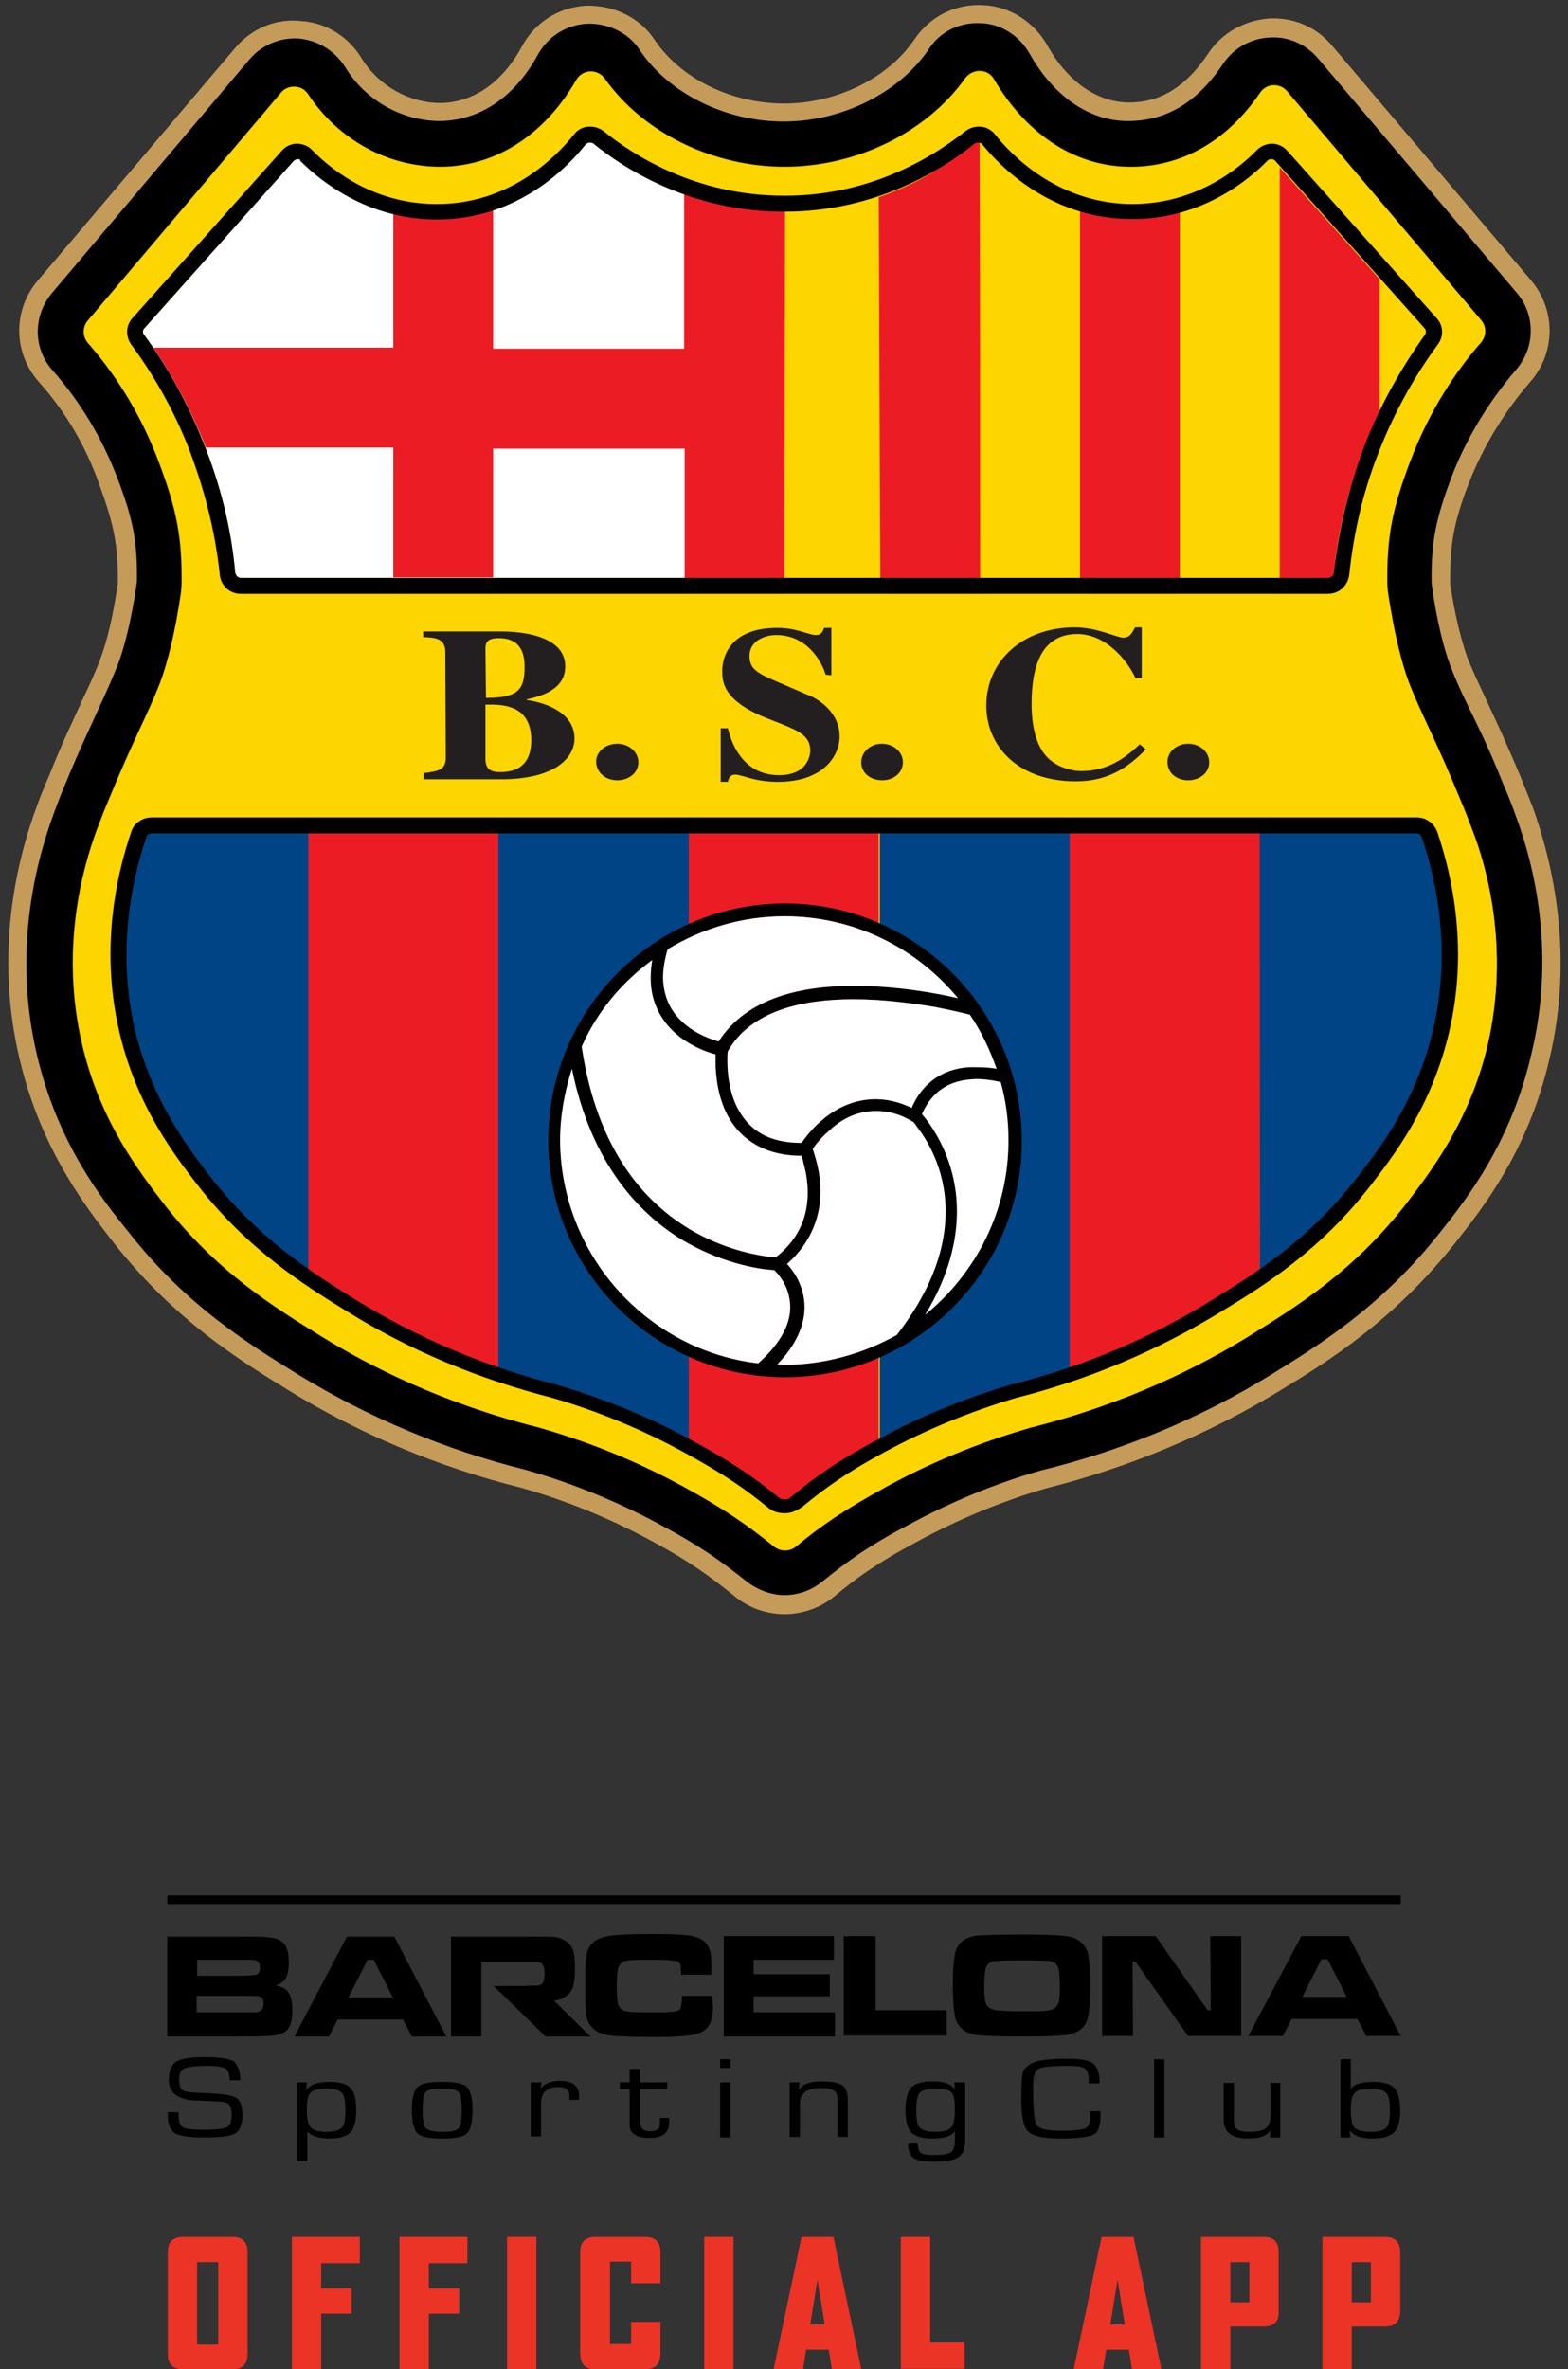
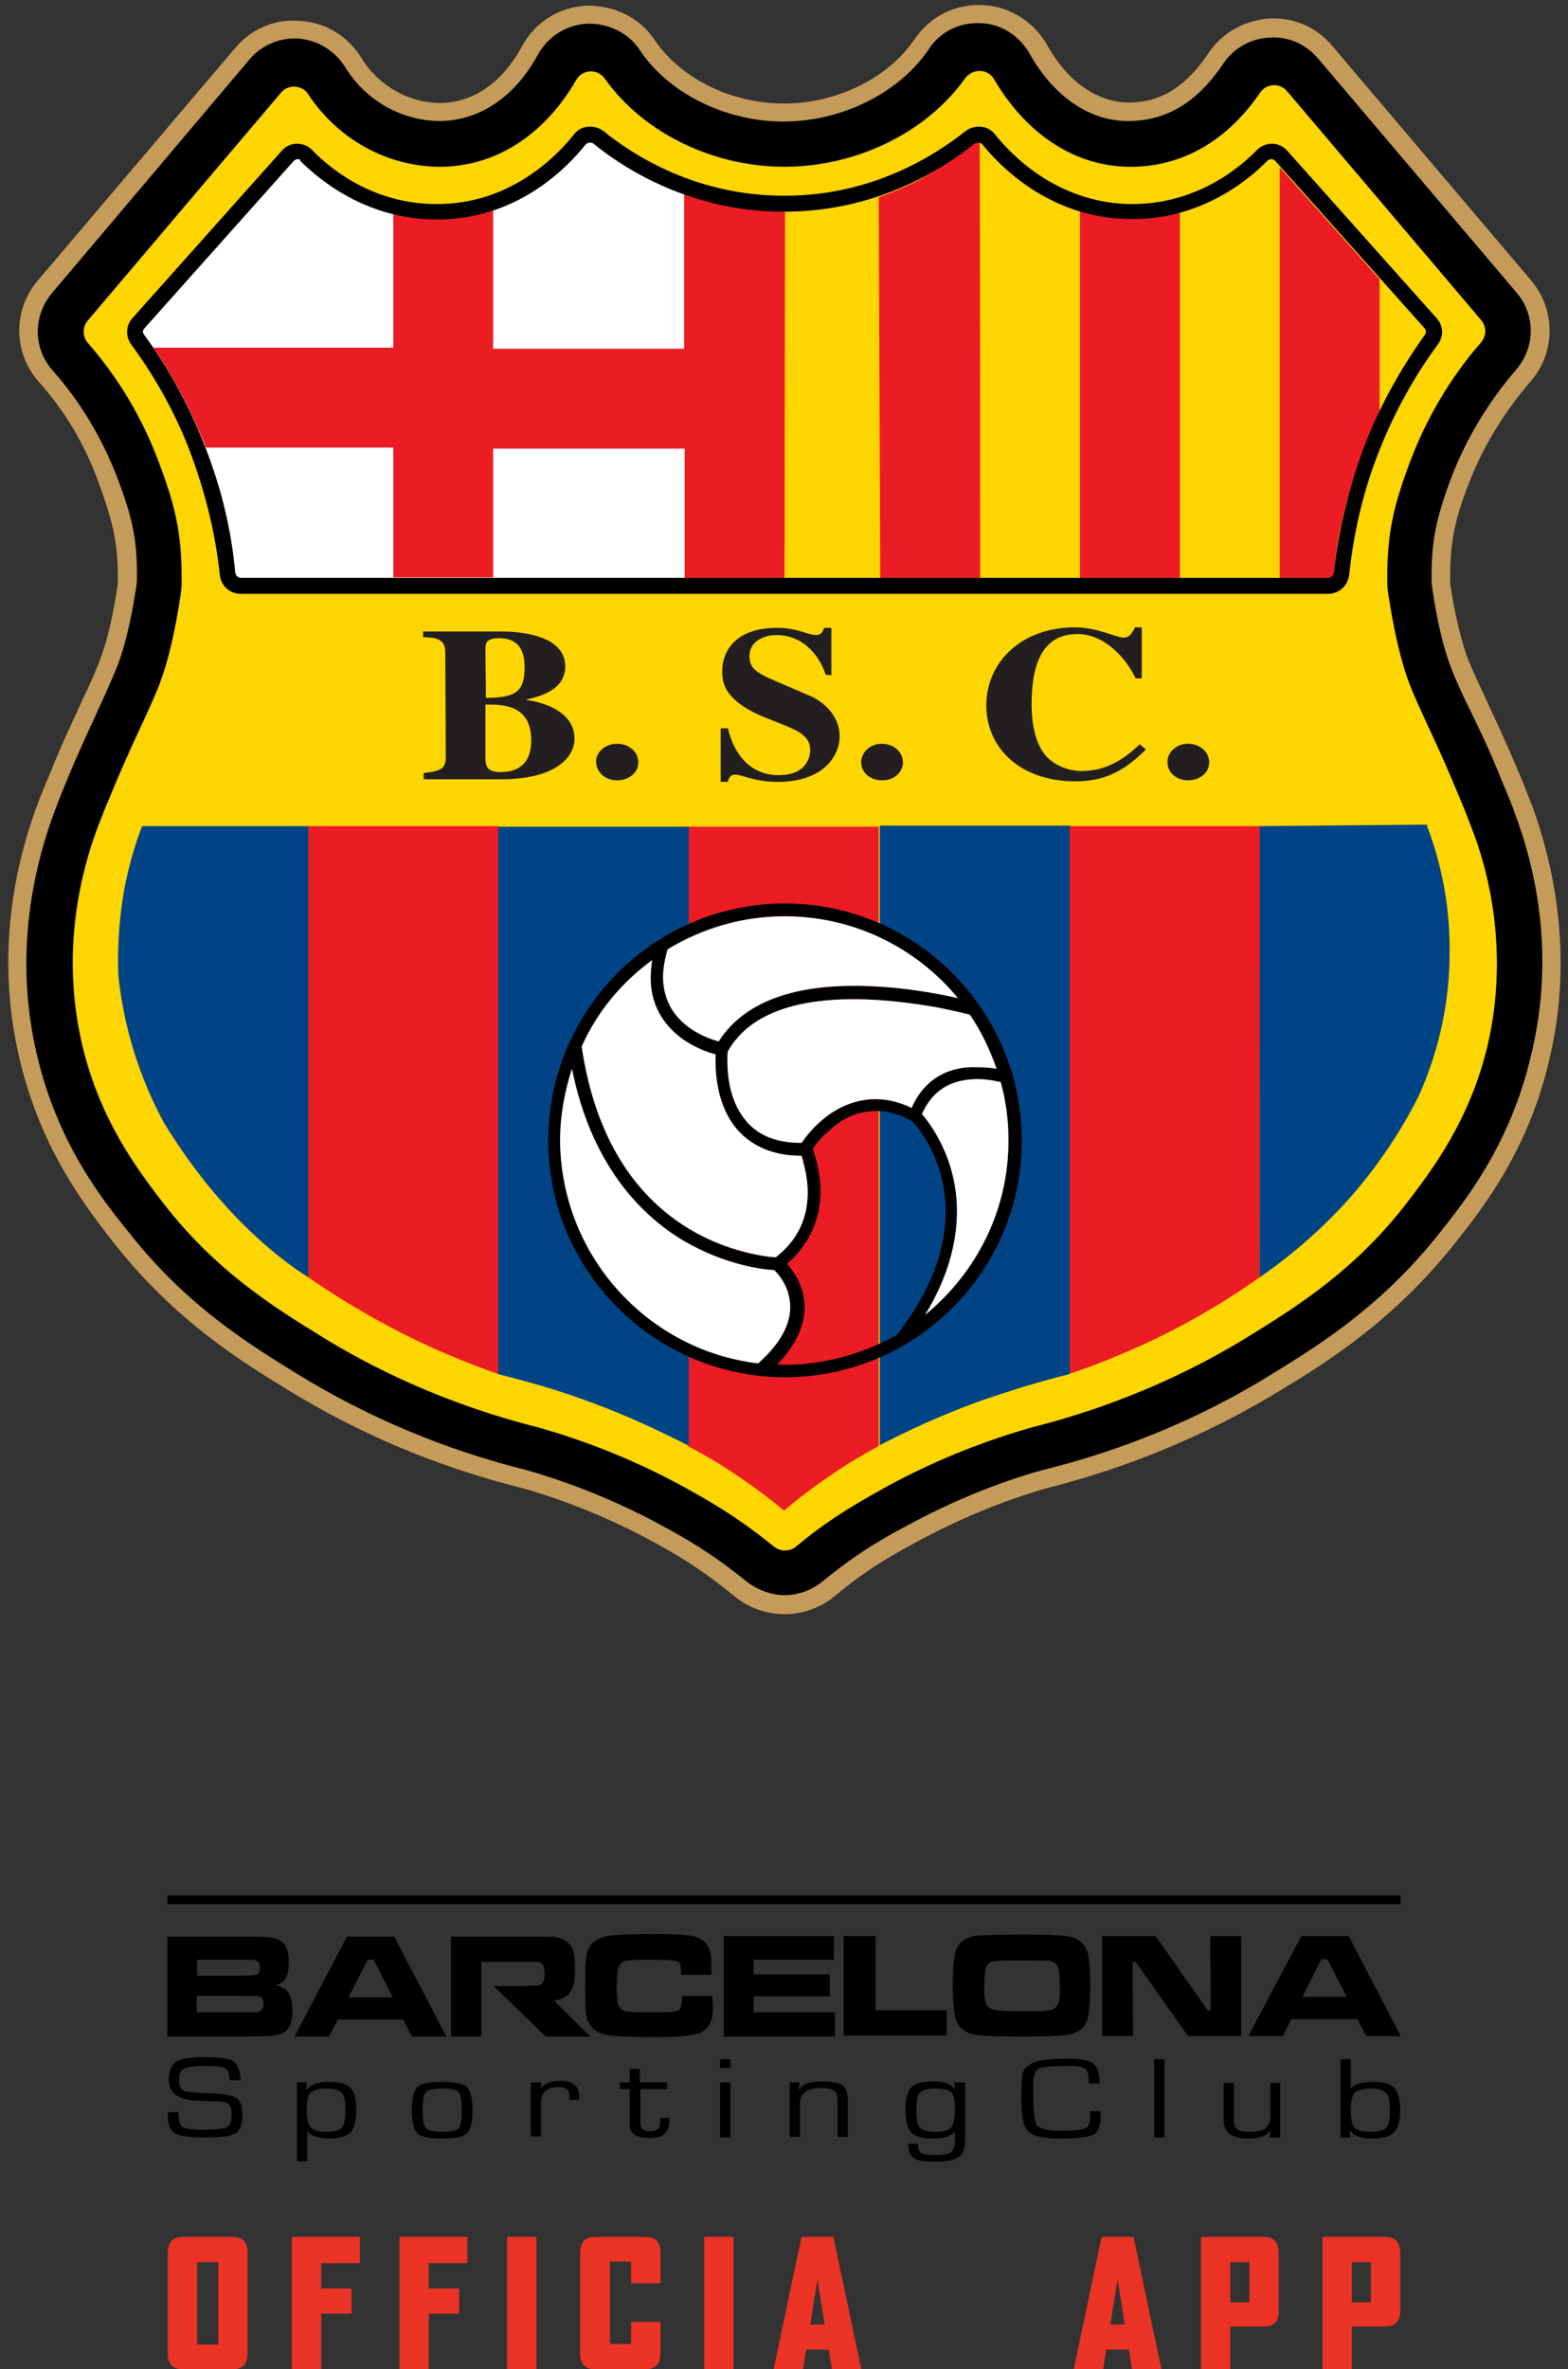
<svg xmlns="http://www.w3.org/2000/svg" id="Layer_1" x="0px" y="0px" viewBox="0 0 304.6 460" style="enable-background:new 0 0 304.6 460;" xml:space="preserve">
  <rect x="0" y="0" width="304.6" height="460" fill="#333333" stroke="none" />
  <style> .st0{fill:#EB3326;} .st1{fill:url(#SVGID_1_);} .st2{fill:#FDD500;} .st3{fill:#FFFFFF;} .st4{fill:#EC1C24;} .st5{fill:#004486;} .st6{fill:#231F20;} </style>
  <g>
    <g>
      <g id="XMLID_553_">
        <g id="XMLID_1072_">
          <path id="XMLID_1077_" d="M107.6,388.4c1.3,0,2.3-0.8,2.3-0.8c1.2-0.7,1.5-2.2,1.5-2.2c0.2-0.7,0.3-1.7,0.3-3.1 c0-1.7-0.1-2.9-0.4-3.7c-0.3-0.8-0.8-1.4-1.5-1.8c-0.6-0.4-1.3-0.6-1.9-0.7c-0.7-0.1-2.7-0.1-6-0.1H87.6v19.4h5.9v-4.9v-4.8 v-4.8h8.3c1.4,0,2.2,0,2.5,0c0.3,0,0.5,0.1,0.7,0.2c0.3,0.1,0.5,0.4,0.6,0.7c0.1,0.3,0.2,0.8,0.2,1.4c0,0.6-0.1,1.1-0.2,1.4 c-0.1,0.3-0.3,0.6-0.5,0.7c-0.2,0.1-0.4,0.2-0.7,0.2c-0.3,0-1.1,0-2.6,0.1h-5.9l10.1,9.8h8.7L107.6,388.4z" />
        </g>
        <path id="XMLID_630_" d="M32.5,395.4V376h13.9c3,0,4.7,0,5.3,0.1c1.3,0.1,2.2,0.3,2.8,0.7c0.6,0.4,1,0.9,1.2,1.5 c0.3,0.7,0.4,1.6,0.4,2.7c0,1.4-0.2,2.4-0.6,3.1c-0.4,0.7-1.1,1.1-2,1.4c0.9,0.1,1.5,0.4,1.9,0.7c0.9,0.6,1.4,2,1.4,4 c0,1.6-0.2,2.7-0.7,3.5c-0.3,0.5-0.8,0.9-1.3,1.1c-0.6,0.2-1.4,0.4-2.4,0.5c-0.7,0-2.6,0.1-5.9,0.1H32.5z M38.2,383.6h8.3 c1.8,0,2.9-0.1,3.3-0.2c0.5-0.2,0.7-0.6,0.7-1.4c0-0.8-0.3-1.2-0.8-1.4c-0.2-0.1-1.3-0.1-3.1-0.1h-8.3V383.6z M38.2,390.7h8.3 c1.7,0,2.8,0,3.1,0c0.3,0,0.6-0.1,0.8-0.2c0.5-0.2,0.8-0.7,0.8-1.5c0-0.8-0.3-1.3-0.9-1.4c-0.2-0.1-1.5-0.1-3.8-0.1h-8.3V390.7z" />
        <path id="XMLID_621_" d="M80,395.4l-1.7-3.3H65.6l-1.7,3.3h-6.7L67.4,376h9.2l10.1,19.4H80z M76.3,387.8l-3.7-7.3h-1.2l-3.7,7.3 H76.3z" />
        <path id="XMLID_619_" d="M132.5,387.5h5.9c0,0.9,0.1,1.9,0.1,2.1c0,1.5-0.2,2.7-0.7,3.5c-0.5,0.9-1.4,1.6-2.9,1.9 c-1.4,0.3-3.9,0.5-7.4,0.5c-3.7,0-6.3-0.1-7.9-0.2c-1.6-0.1-2.7-0.4-3.5-0.8c-0.7-0.4-1.2-0.9-1.6-1.5c-0.4-0.6-0.6-1.5-0.7-2.6 c-0.1-0.9-0.1-2.5-0.1-4.8c0-2.2,0-3.9,0.1-4.9c0.1-1,0.2-1.8,0.5-2.3c0.5-1.2,1.6-2,3.3-2.4c1.6-0.4,5-0.5,10-0.5 c2.5,0,4.3,0.1,5.5,0.2c1.1,0.1,2,0.3,2.7,0.6c0.9,0.4,1.5,1,1.9,1.9c0.4,0.8,0.5,2,0.5,3.6c0,0.1,0,1,0,1.6h-5.9 c0-0.6-0.1-1.7-0.1-1.9c-0.1-0.2-0.2-0.4-0.3-0.5c-0.2-0.2-0.8-0.3-1.7-0.4c-0.9-0.1-2.3-0.1-4.2-0.1c-1.8,0-3.1,0-3.8,0.1 c-0.7,0.1-1.2,0.2-1.5,0.5c-0.3,0.3-0.6,0.8-0.7,1.4c-0.1,0.7-0.2,1.7-0.2,3.2c0,1.5,0.1,2.5,0.2,3.1c0.1,0.6,0.4,1,0.7,1.3 c0.3,0.3,0.9,0.4,1.6,0.5c0.7,0.1,2,0.1,3.8,0.1c2.3,0,3.8,0,4.5-0.1c0.7-0.1,1.3-0.2,1.5-0.5 C132.3,389.8,132.5,388.7,132.5,387.5z" />
        <path id="XMLID_617_" d="M140.5,375.9H162v4.6h-15.6v2.8h14.8v4.3h-14.8v3.1h15.8v4.7h-21.6V375.9z" />
        <path id="XMLID_584_" d="M163.9,375.9h6.2v14.4h13.8v4.9h-20V375.9z" />
        <path id="XMLID_580_" d="M198.5,375.6c4.2,0,7.1,0.1,8.6,0.3c2.3,0.3,3.6,1.4,4.2,3.2c0.3,1.3,0.5,3.4,0.5,6.4 c0,3-0.2,5.2-0.5,6.4c-0.5,1.8-1.9,2.9-4.2,3.2c-1.6,0.2-4.4,0.3-8.6,0.3c-4.2,0-7.1-0.1-8.7-0.3c-2.3-0.3-3.6-1.4-4.2-3.2 c-0.3-1.3-0.5-3.5-0.5-6.6c0-3,0.2-5.1,0.5-6.3c0.5-1.8,1.9-2.9,4.2-3.2C191.5,375.7,194.3,375.6,198.5,375.6z M198.5,380.6 c-3.1,0-5,0.1-5.6,0.2c-0.7,0.2-1.2,0.6-1.4,1.3c-0.2,0.7-0.3,2-0.3,3.9c0,1.2,0.1,2,0.2,2.6c0.2,1,1,1.5,2.1,1.7 c0.9,0.1,2.6,0.2,5.1,0.2c2.4,0,4,0,4.7-0.1c0.8-0.1,1.4-0.3,1.7-0.6c0.3-0.3,0.6-0.7,0.7-1.2c0.1-0.5,0.2-1.4,0.2-2.5 c0-1.4-0.1-2.4-0.1-3.1c-0.1-0.7-0.3-1.1-0.5-1.5c-0.3-0.4-0.8-0.7-1.6-0.8C203,380.7,201.3,380.6,198.5,380.6z" />
        <path id="XMLID_569_" d="M214.2,375.9h10.3l10.1,14.4h0.6l-0.1-14.4h6v19.4h-10.3l-10.2-14.4H220l0.1,14.4h-6V375.9z" />
        <path id="XMLID_554_" d="M265.4,395.3l-1.7-3.3h-12.8l-1.7,3.3h-6.7l10.3-19.4h9.2l10.1,19.4H265.4z M261.6,387.7l-3.7-7.3h-1.2 l-3.7,7.3H261.6z" />
      </g>
      <g id="XMLID_334_">
        <path id="XMLID_487_" d="M46.7,403.9h-2.1c0-1.2-0.3-2-0.8-2.3c-0.5-0.3-1.7-0.5-3.6-0.5c-2.3,0-3.7,0.2-4.4,0.5 c-0.7,0.3-1,1-1,2.1c0,1.2,0.3,2,0.8,2.2c0.5,0.3,2,0.4,4.6,0.5c3,0.1,4.9,0.4,5.7,0.9c0.8,0.5,1.2,1.6,1.2,3.3 c0,1.9-0.5,3.1-1.4,3.6c-0.9,0.6-3,0.8-6.2,0.8c-2.8,0-4.6-0.3-5.5-0.8c-0.9-0.6-1.4-1.7-1.4-3.4l0-0.7h2.1v0.4 c0,1.4,0.3,2.2,0.8,2.5c0.5,0.3,1.9,0.5,4,0.5c2.5,0,4-0.2,4.6-0.5c0.6-0.3,0.9-1.2,0.9-2.6c0-0.9-0.2-1.5-0.6-1.9 c-0.4-0.3-1.2-0.5-2.4-0.5l-2.2-0.1l-2.1-0.1c-3.2-0.2-4.9-1.5-4.9-4c0-1.7,0.5-2.9,1.4-3.5c0.9-0.6,2.8-0.9,5.6-0.9 c2.9,0,4.7,0.3,5.6,0.8C46.2,401,46.7,402.1,46.7,403.9z" />
        <path id="XMLID_464_" d="M57.6,404.3h2l-0.1,1.4l0.1,0c0.7-1,2.1-1.5,4.4-1.5c2,0,3.4,0.4,4.1,1.2c0.8,0.8,1.1,2.3,1.1,4.4 c0,2-0.4,3.4-1.1,4.2c-0.8,0.8-2.1,1.2-4,1.2c-2.2,0-3.7-0.5-4.4-1.4h0v5.8h-2V404.3z M63.4,405.5c-1.6,0-2.6,0.3-3.1,0.8 c-0.5,0.5-0.7,1.7-0.7,3.5c0,1.6,0.3,2.7,0.8,3.3c0.5,0.5,1.5,0.8,3.1,0.8c1.5,0,2.4-0.3,2.9-0.8c0.5-0.5,0.7-1.6,0.7-3.3 c0-1.8-0.2-3-0.7-3.5C65.9,405.8,64.9,405.5,63.4,405.5z" />
        <path id="XMLID_455_" d="M85.9,404.2c2.5,0,4.1,0.3,4.8,1c0.7,0.7,1.1,2.2,1.1,4.5c0,2.3-0.4,3.8-1.1,4.5c-0.7,0.7-2.3,1-4.8,1 c-2.5,0-4.1-0.3-4.8-1c-0.7-0.7-1.1-2.2-1.1-4.5c0-2.3,0.4-3.8,1.1-4.5C81.8,404.5,83.4,404.2,85.9,404.2z M85.9,405.5 c-1.7,0-2.8,0.2-3.2,0.7c-0.4,0.4-0.6,1.6-0.6,3.5s0.2,3.1,0.6,3.5c0.4,0.4,1.5,0.7,3.2,0.7c1.7,0,2.8-0.2,3.2-0.7 c0.4-0.5,0.6-1.6,0.6-3.5s-0.2-3.1-0.6-3.5C88.7,405.7,87.6,405.5,85.9,405.5z" />
        <path id="XMLID_453_" d="M103.2,404.3h2l-0.2,1.2l0,0c0.8-1,2.1-1.5,3.8-1.5c2.5,0,3.7,1,3.7,3l0,0.7h-1.9l0-0.3 c0-0.3,0-0.5,0-0.6c0-1.1-0.7-1.6-2.2-1.6c-2.2,0-3.3,1.1-3.3,3.2v6.4h-2V404.3z" />
        <path id="XMLID_451_" d="M129.6,404.3v1.3h-5.2v6.5c0,1.1,0.6,1.7,1.9,1.7c1.3,0,1.9-0.5,1.9-1.5l0-0.5l0-0.6h1.8l0,0.8 c0,2.1-1.3,3.1-3.8,3.1c-2.6,0-3.9-0.9-3.9-2.6v-0.4v-6.5h-1.9v-1.3h1.9v-2.6h2v2.6H129.6z" />
        <path id="XMLID_439_" d="M141.9,399.8v1.7h-2v-1.7H141.9z M141.9,404.3V415h-2v-10.7H141.9z" />
        <path id="XMLID_437_" d="M153.4,404.3h1.9l-0.1,1.4l0.1,0c0.6-1.1,2.1-1.6,4.5-1.6c1.9,0,3.2,0.3,3.9,0.8c0.7,0.5,1,1.6,1,3.1 v6.9h-2v-6.8v-0.4c0-0.9-0.2-1.5-0.7-1.8c-0.4-0.3-1.3-0.5-2.5-0.5c-2.8,0-4.1,1-4.1,3.1v6.4h-2V404.3z" />
        <path id="XMLID_434_" d="M187.5,404.3v11.3c0,1.5-0.4,2.6-1.3,3.2c-0.8,0.6-2.4,0.9-4.6,0.9c-2,0-3.4-0.2-4.1-0.7 c-0.7-0.5-1.1-1.4-1.1-2.8h1.9c0,0.9,0.2,1.5,0.6,1.8c0.4,0.3,1.4,0.4,2.8,0.4c1.5,0,2.5-0.2,3-0.5c0.5-0.4,0.8-1.1,0.8-2.1v-2.1 l0,0c-0.5,1-2,1.5-4.4,1.5c-2,0-3.3-0.4-4.1-1.2c-0.7-0.8-1.1-2.2-1.1-4.3c0-2.1,0.4-3.6,1.1-4.4c0.8-0.8,2.2-1.2,4.2-1.2 c2.2,0,3.6,0.5,4.3,1.6l0,0l-0.1-1.4H187.5z M181.7,405.5c-1.5,0-2.5,0.3-3,0.8c-0.5,0.5-0.7,1.7-0.7,3.4c0,1.8,0.2,2.9,0.7,3.4 c0.5,0.5,1.5,0.8,3,0.8c1.6,0,2.6-0.3,3.1-0.9c0.5-0.6,0.7-1.8,0.7-3.6c0-1.6-0.2-2.7-0.7-3.2 C184.3,405.7,183.2,405.5,181.7,405.5z" />
        <path id="XMLID_408_" d="M211.7,409.9h2.1v0.6c0,2.1-0.4,3.4-1.3,3.9c-0.9,0.5-3.1,0.8-6.7,0.8c-3.2,0-5.2-0.5-6.1-1.4 c-0.9-0.9-1.3-3-1.3-6.4c0-2.6,0.1-4.3,0.3-5c0.2-0.7,0.8-1.3,1.7-1.8c1.1-0.6,3.4-0.9,7-0.9c2.4,0,4.1,0.3,4.9,0.9 c0.8,0.6,1.3,1.8,1.3,3.5l0,0.4h-2.1l0-0.5c0-1.2-0.2-2-0.8-2.4c-0.5-0.4-1.6-0.5-3.4-0.5c-3.1,0-5,0.2-5.6,0.6 c-0.7,0.4-1,1.5-1,3.4c0,4.3,0.2,6.8,0.7,7.5c0.5,0.7,2,1.1,4.7,1.1c2.5,0,4.1-0.2,4.8-0.5c0.6-0.3,0.9-1.1,0.9-2.4L211.7,409.9z " />
        <path id="XMLID_406_" d="M226.2,399.8V415h-2v-15.2H226.2z" />
        <path id="XMLID_400_" d="M248.7,404.3V415h-2l0.1-1.4l0,0c-0.7,1.1-2.1,1.6-4.4,1.6c-3.1,0-4.7-1.2-4.7-3.7v-7.1h2v7.1 c0,1,0.2,1.6,0.6,1.9c0.4,0.3,1.2,0.5,2.4,0.5c1.5,0,2.6-0.2,3.2-0.7c0.6-0.5,0.9-1.4,0.9-2.7v-6.1H248.7z" />
        <path id="XMLID_335_" d="M260.4,415v-15.2h2v5.9l0,0c0.4-1,1.9-1.5,4.4-1.5c2,0,3.3,0.4,4.1,1.2c0.7,0.8,1.1,2.3,1.1,4.4 c0,2-0.4,3.4-1.2,4.2c-0.8,0.8-2.2,1.2-4.3,1.2c-2.1,0-3.5-0.5-4.2-1.5l-0.1,0l0.1,1.3H260.4z M266.3,405.5 c-1.5,0-2.6,0.3-3.1,0.8c-0.5,0.5-0.8,1.6-0.8,3.1c0,1.9,0.2,3.1,0.7,3.7c0.5,0.5,1.6,0.8,3.3,0.8c1.4,0,2.4-0.3,2.9-0.8 c0.5-0.5,0.7-1.6,0.7-3.3c0-1.8-0.2-2.9-0.7-3.4C268.8,405.8,267.8,405.5,266.3,405.5z" />
      </g>
      <g id="XMLID_318_">
        <rect id="XMLID_333_" x="32.5" y="368" width="239.6" height="1.7" />
      </g>
    </g>
    <g>
      <path class="st0" d="M45.2,460h-9.7c-1.9,0-2.9-1-2.9-3v-19.7c0-2,1-3,2.9-3h9.7c1.9,0,2.9,1,2.9,3V457 C48.1,459,47.1,460,45.2,460z M42.4,439.2h-4.1v16h4.1V439.2z" />
      <path class="st0" d="M62.4,439.4v4.9h5.9v4.9h-5.9V460h-5.7v-25.7h13.2v5.1H62.4z" />
      <path class="st0" d="M83.3,439.4v4.9h5.9v4.9h-5.9V460h-5.7v-25.7h13.2v5.1H83.3z" />
      <path class="st0" d="M98.5,460v-25.7h5.7V460H98.5z" />
      <path class="st0" d="M125.3,460h-9.7c-1.9,0-2.9-1-2.9-3v-19.7c0-2,1-3,2.9-3h9.7c2,0,3,1,3,3v6h-5.7v-4.2h-4.1v16h4.1v-4.3h5.7 v6.1C128.3,459,127.3,460,125.3,460z" />
      <path class="st0" d="M136.8,460v-25.7h5.7V460H136.8z" />
      <path class="st0" d="M161.6,460l-0.6-3.8h-4.4L156,460h-5.7v-0.1l5.4-25.6h6.2l5.4,25.6v0.1H161.6z M158.8,442.6l-1.4,8.7h2.8 L158.8,442.6z" />
-       <path class="st0" d="M175,460v-25.7h5.7v20.5h6.7v5.1H175z" />
      <path class="st0" d="M219.9,460l-0.6-3.8h-4.4l-0.6,3.8h-5.7v-0.1l5.4-25.6h6.2l5.4,25.6v0.1H219.9z M217.1,442.6l-1.4,8.7h2.8 L217.1,442.6z" />
      <path class="st0" d="M245.5,451.7h-6.5v8.3h-5.7v-25.7h12.2c1.9,0,2.9,1,2.9,3v11.4C248.5,450.7,247.5,451.7,245.5,451.7z M242.7,439.2h-3.7v7.8h3.7V439.2z" />
      <path class="st0" d="M269.1,451.7h-6.5v8.3h-5.7v-25.7h12.2c1.9,0,2.9,1,2.9,3v11.4C272,450.7,271,451.7,269.1,451.7z M266.3,439.2h-3.7v7.8h3.7V439.2z" />
    </g>
  </g>
  <g>
    <g>
      <linearGradient id="SVGID_1_">
        <stop style="stop-color:#9F8646" />
        <stop style="stop-color:#E2CB93" />
        <stop style="stop-color:#E2B65D" />
        <stop style="stop-color:#EBDDCE" />
        <stop style="stop-color:#ACA455" />
        <stop style="stop-color:#E6BF63" />
        <stop style="stop-color:#C2A859" />
        <stop style="stop-color:#DCAE58" />
        <stop style="stop-color:#CDAA57" />
        <stop style="stop-color:#A66F2A" />
        <stop style="stop-color:#EBDCA4" />
        <stop style="stop-color:#B47F35" />
        <stop style="stop-color:#FDECBC" />
        <stop style="stop-color:#C59B5A" />
      </linearGradient>
      <path class="st1" d="M152.4,313.4c-3.5,0-6.9-1.2-9.6-3.4c-4.7-3.8-8.6-6.7-16-10.7c-8.1-4.4-16.6-7.9-25.4-10.4 c-16.1-4-31.4-10.4-45.4-19c-9.3-5.7-22-13.5-33.9-28.6c-5.2-6.7-14.1-17.9-18.3-35.7c-4.8-20.2-0.8-37.9,3.4-49.2 c0.5-1.4,1.3-3.4,2.3-5.7c2.7-6.8,4.9-11.2,6.5-14.8c1.4-2.9,2.5-5.3,3.5-8c1.3-3.4,2.5-8.4,3.4-14.7v-0.5 c0-7.1-0.8-10.9-3.6-18.6c-2.6-7.4-6.5-14.1-11.8-20c-5-5.7-5-14-0.1-19.7L45.7,9.3c3.2-3.8,8-5.8,12.9-5.2 c4.8,0.3,9.2,3.1,11.7,7.3c3.3,5.3,9.2,8.6,15.3,8.6c6.4-0.1,12-4,15.8-11c2.5-4.7,7.2-7.6,12.5-7.9c5.5-0.1,10.5,2.4,13.3,6.7 c5.1,7.5,14.9,12.3,25.1,12.3c10.2,0,20.2-4.9,25.3-12.4c3.1-4.6,8.1-7,13.4-6.7c5.1,0.2,9.8,3.2,12.4,7.7 c3.9,7.1,9.7,11.1,15.7,11.2c0.1,0,0.1,0,0.2,0c6.2,0,11.1-3.1,15.4-9.5c2.6-4,7-6.4,11.7-6.8c4.8-0.3,9.3,1.6,12.4,5.3l38.6,45.5 c4.9,5.8,4.8,14.1-0.1,19.7c-5.1,5.9-9.2,12.6-12,19.8c-2.9,7.6-3.6,11.6-3.6,18.9v0.5c0.9,6,2.2,11.2,3.4,14.5 c1,2.5,2.1,4.8,3.4,7.6c1.7,3.7,3.9,8.3,6.8,15.2c1,2.4,1.7,4.3,2.2,5.5l0.1,0.2c4.1,11.3,8.2,29.1,3.4,49.3 c-4.1,17.8-13,29-18.3,35.7c-11.9,15-24.5,22.9-33.9,28.6c-14.1,8.6-29.4,15-45.7,19.1c-8.6,2.5-17,6-25.1,10.4 c-7.5,4-11.7,7-16.1,10.7C159.3,312.2,155.8,313.4,152.4,313.4z M57.3,11.2c-2.3,0-4.5,1-6,2.8L12.9,59.3 c-2.5,3.1-2.5,7.3,0.1,10.4c5.8,6.5,10.2,14,13.3,22.1c3.3,8.5,4.1,13.3,4,21.3l-0.1,1.3c-1,6.9-2.4,12.5-3.8,16.4 c-1.1,2.8-2.3,5.5-3.7,8.4c-1.6,3.6-3.7,8-6.4,14.5c-1,2.3-1.6,4.1-2.2,5.6c-3.8,10.4-7.5,26.5-3.2,45c3.8,16.2,12,26.6,16.9,32.8 c11,14.1,23.1,21.5,31.9,26.9c13.4,8.2,28,14.3,43.4,18.2h0.1c9.4,2.7,18.4,6.4,26.9,11c8,4.3,12.2,7.3,17.2,11.4 c1.4,1.1,3.2,1.7,5,1.7c1.9,0,3.6-0.7,5-1.7c4.9-3.9,9.3-7.1,17.2-11.4c8.5-4.6,17.4-8.3,26.6-10.9h0.1 c15.6-3.9,30.3-10,43.7-18.2c8.8-5.5,20.9-12.9,31.9-26.9c4.9-6.2,13.1-16.7,16.9-32.8c4.4-18.4,0.7-34.8-3.2-45.1V159 c-0.4-1.2-1.2-3.1-2.1-5.3c-2.7-6.7-4.9-11.1-6.5-14.8c-1.4-3.1-2.5-5.3-3.6-8.1c-1.5-3.8-2.8-9.5-3.8-16.1l-0.1-1.3 c-0.1-8.3,0.9-13.1,4-21.6c3.1-8.1,7.5-15.5,13.3-22.1c2.6-2.9,2.6-7.3,0-10.4l-38.6-45.5c-1.6-2-4-2.9-6.4-2.8 c-2.5,0.1-4.8,1.4-6.1,3.5c-5.7,8.5-12.8,12.6-21.5,12.6c-0.1,0-0.2,0-0.3,0c-8.7-0.2-16.7-5.7-21.9-14.9c-1.3-2.4-3.8-3.9-6.4-4 c-2.8-0.2-5.5,1.1-7.1,3.5c-6.4,9.5-18.6,15.6-31.3,15.6c-12.4,0-24.6-6.1-31.1-15.6c-1.5-2.2-4.1-3.5-7.1-3.4 c-2.7,0.1-5.1,1.6-6.4,4.1c-5,9.3-13.1,14.6-22.1,14.8c-8.7,0-17-4.7-21.6-12.1c-1.3-2.2-3.6-3.6-6.1-3.8 C57.7,11.2,57.5,11.2,57.3,11.2z" />
    </g>
    <path class="st2" d="M286,160.9c-0.4-1.2-1.2-3.1-2.1-5.3c-5-12.2-7.6-16.6-10.1-23c-1.5-3.9-3.1-9.9-4.1-17.7 c0-0.5-0.1-1.1-0.1-1.5c-0.1-8.9,0.9-14.4,4.4-23.6c3.9-10.5,9.5-18.2,13.8-23.2c1.1-1.2,1.1-3.1,0-4.4l-37.8-44.5 c-1.4-1.6-4-1.5-5.2,0.3c-6.3,9.2-15.2,14.6-25.7,14.4c-11.1-0.2-20.2-7.1-26-17c-1.2-2.1-4.1-2.1-5.6-0.2 c-7.6,10.7-21.3,17.2-35.1,17.2c-13.7,0-27.3-6.4-34.9-17.1c-1.4-2-4.4-1.9-5.6,0.3c-5.7,9.9-14.8,16.6-26,16.8 c-10.5,0.1-20.3-5.3-26-14.2c-1.2-1.9-3.9-2-5.3-0.2L17.1,62.2c-1.1,1.3-1.1,3.1,0,4.4c4.4,5,9.9,12.8,13.8,23.2 c3.5,9.3,4.5,14.6,4.4,23.6c0,0.5-0.1,1.1-0.1,1.5c-1.2,7.7-2.6,13.7-4.1,17.7c-2.5,6.4-5.1,10.8-10.1,23c-1,2.3-1.6,4.1-2.1,5.3 c-2.8,7.5-7.3,23.3-2.9,42c3.5,14.8,11,24.5,15.9,30.9c10.2,13.1,21.4,20,30.6,25.7c9.1,5.6,23.2,12.9,42.3,17.7 c7.9,2.3,17.6,5.8,27.9,11.4c8.2,4.5,12.6,7.6,17.7,11.7c1.2,1,2.9,1,4.3,0c4.9-4,9.5-7.2,17.7-11.7c10.4-5.7,20.1-9.2,27.9-11.4 c19.1-4.8,33.3-12.1,42.3-17.7c9.3-5.7,20.4-12.6,30.6-25.7c4.9-6.3,12.4-16,15.9-30.9C293.3,184.2,288.9,168.4,286,160.9z" />
    <path class="st3" d="M152.2,40.9c-17.9,0-30.9-8.3-36.9-13.2c-0.2-0.2-0.5-0.2-0.8-0.2s-0.4,0.1-0.7,0.3 c-3.4,4.3-12.8,14.2-27.9,14.6C72.4,43,62.9,35.6,58.6,31.1c-0.2-0.2-0.5-0.3-0.7-0.3l0,0c-0.3,0-0.5,0.1-0.8,0.3L28,63.8 c-0.3,0.3-0.3,0.9,0,1.2c4.6,6.3,8.4,13.2,11.3,20.4c3.4,8.3,5.6,16.9,6.4,25.8c0.1,0.5,0.5,1,1.1,1c35.2,0,70.3,0,105.6,0 L152.2,40.9C152.4,40.9,152.4,40.9,152.2,40.9z" />
    <path d="M294.2,157.7L294.2,157.7c-0.4-1.2-1.2-3.2-2.2-5.5c-2.7-6.8-4.9-11.2-6.7-14.9c-1.4-2.9-2.5-5.2-3.5-7.9 c-1.4-3.6-2.7-9.1-3.6-15.4l-0.1-0.9c-0.1-7.9,0.8-12.2,3.8-20.3c2.9-7.6,7.2-14.7,12.6-21c3.8-4.4,3.8-10.7,0.1-15l-38.6-45.5 c-2.4-2.8-5.9-4.3-9.5-4c-3.6,0.2-6.9,2.1-8.9,5.1c-5.1,7.6-11.2,11.2-18.8,11.1c-7.3-0.1-14.2-4.9-18.8-13.1 c-2-3.5-5.6-5.8-9.5-5.9c-4-0.2-7.9,1.6-10.1,5.1c-5.8,8.5-16.9,14-28.2,14s-22.4-5.5-28-14c-2.2-3.3-6.1-5.1-10.1-5 c-4,0.2-7.6,2.4-9.6,6c-4.4,8.1-11.2,12.8-19,12.9c-7.4,0-14.5-4-18.4-10.4c-2-3.2-5.2-5.2-8.9-5.6c-3.7-0.3-7.3,1.2-9.7,4 L10.1,56.9c-3.7,4.4-3.7,10.7,0.1,15c5.5,6.2,9.7,13.3,12.6,20.9c3.1,8.1,3.9,12.4,3.8,20l-0.1,0.9c-1,6.7-2.3,12-3.7,15.6 c-1.1,2.7-2.2,5.2-3.6,8.2c-1.6,3.6-3.8,8.1-6.5,14.7c-1,2.3-1.7,4.3-2.2,5.6c-4,10.8-7.9,27.8-3.3,47.1c4,17,12.5,27.8,17.7,34.2 c11.4,14.6,23.9,22.1,32.9,27.7c13.7,8.4,28.7,14.7,44.4,18.6c9.1,2.6,17.9,6.2,26.2,10.7c7.7,4.1,11.8,7.1,16.7,11 c2.1,1.6,4.7,2.6,7.3,2.6s5.2-0.9,7.3-2.6c4.7-3.8,8.9-6.9,16.7-11c8.3-4.5,17-8.1,25.8-10.6c16-3.9,31.1-10.2,44.7-18.6 c9.1-5.6,21.5-13.2,32.9-27.7c5.1-6.4,13.6-17.2,17.6-34.2C302.2,185.5,298.3,168.5,294.2,157.7z M289,202.9 c-3.5,14.8-11,24.5-15.9,30.9c-10.2,13.1-21.4,20-30.6,25.7c-9.1,5.6-23.2,12.9-42.3,17.7c-7.9,2.3-17.6,5.8-27.9,11.4 c-8.2,4.5-12.8,7.6-17.7,11.7c-1.2,1-2.9,1-4.3,0c-4.9-4-9.4-7.2-17.7-11.7c-10.4-5.7-20.1-9.2-27.9-11.4 c-19.1-4.8-33.3-12.1-42.3-17.7c-9.3-5.7-20.4-12.6-30.6-25.7c-4.9-6.3-12.4-16-15.9-30.9c-4.4-18.6,0.1-34.5,2.9-42 c0.4-1.2,1.2-3.1,2.1-5.3c5-12.2,7.6-16.6,10.1-23c1.5-3.9,3.1-9.9,4.1-17.7c0-0.5,0.1-1.1,0.1-1.5c0.1-8.9-0.9-14.4-4.4-23.6 C27,79.3,21.4,71.6,17,66.6c-1.1-1.2-1.1-3.1,0-4.4L54.5,18c1.4-1.6,4.1-1.6,5.3,0.2c5.8,8.8,15.6,14.3,26.1,14.1 c11.1-0.2,20.3-6.9,26-16.8c1.2-2.1,4.1-2.3,5.6-0.3c7.6,10.7,21.3,17.1,34.9,17.1c13.7,0,27.5-6.5,35.1-17.2 c1.4-2,4.4-1.9,5.6,0.2c5.8,9.8,14.7,16.7,26,17c10.6,0.2,19.4-5.1,25.7-14.4c1.3-1.9,3.8-2,5.2-0.3l37.7,44.5 c1.1,1.3,1.1,3.1,0,4.4c-4.4,5-9.9,12.8-13.8,23.2c-3.5,9.3-4.5,14.6-4.4,23.6c0,0.5,0.1,1.1,0.1,1.5c1.2,7.7,2.6,13.7,4.1,17.7 c2.5,6.4,5.1,10.8,10.1,23c1,2.3,1.6,4.1,2.1,5.3C288.9,168.4,293.3,184.2,289,202.9z" />
    <path class="st4" d="M190.4,112.3H171l-0.3-74c2.8-1,6.1-2.3,9.7-4.4c4.1-2.4,7.5-5,9.9-7.2C190.4,56.6,190.4,82.3,190.4,112.3z" />
    <path class="st4" d="M229.2,112.3h-19.4V40.9c2.3,0.8,5.7,1.4,9.7,1.5c4,0,7.4-0.7,9.7-1.3C229.2,66.1,229.2,87.3,229.2,112.3z" />
    <path class="st4" d="M268,79.8c-1.7,4-5.1,12.3-6.5,18c-1.5,5.9-2.1,10-2.5,14.6c-3.9,0-6.4,0-10.4,0V32.5L268,54.2V79.8z" />
    <path class="st4" d="M132.9,37.7v30H95.8V40.7c-2.3,0.8-5.7,1.6-9.7,1.7c-4,0.1-7.4-0.4-9.7-1.1c0,9.3,0,17,0,26.2H29.8 c2,2.9,3.9,6.1,5.9,9.9c1.7,3.3,3.2,6.7,4.3,9.5c12.6,0,23.8,0,36.4,0v25.2h19.4V87.1h37.2v25.2h19.4l0.1-71.3 c-2.8,0-6.1-0.2-9.8-0.9C138.8,39.5,135.6,38.5,132.9,37.7z" />
    <path class="st4" d="M170.8,280.7c-2.8,1.5-5.9,3.3-9.1,5.5c-3.6,2.4-6.7,4.8-9.4,7.1c-2.8-2.4-6.1-4.8-9.8-7.3 c-3.1-2.1-6-3.7-8.8-5.2c0-40.1,0-80.1,0-120.3h37v120.3H170.8z" />
    <path class="st5" d="M207.7,266.8c-5.3,1.3-11.2,3.1-17.3,5.2c-7.4,2.7-14,5.7-19.5,8.6c0-40.1,0-80.1,0-120.3h37v106.4H207.7z" />
    <path class="st4" d="M244.7,248c-5.7,4-12.6,8.3-20.8,12.2c-5.8,2.7-11.2,4.9-16.1,6.5c0-35.4,0-70.9,0-106.3h37L244.7,248 L244.7,248z" />
-     <path class="st5" d="M275.5,213c-2.9,5.7-7.4,13.1-14.2,20.6c-5.9,6.4-11.8,11.1-16.6,14.4c0-29.2,0-58.3,0-87.6l32.4-0.3 c2.1,5.3,4.7,14.2,4.5,25.4C281.5,198.1,277.9,207.7,275.5,213z" />
+     <path class="st5" d="M275.5,213c-2.9,5.7-7.4,13.1-14.2,20.6c-5.9,6.4-11.8,11.1-16.6,14.4c0-29.2,0-58.3,0-87.6l32.4-0.3 c2.1,5.3,4.7,14.2,4.5,25.4C281.5,198.1,277.9,207.7,275.5,213" />
    <path class="st5" d="M59.9,248c-6.5-4.1-17.8-13.2-28.1-30.1c-6-11.1-8.1-21.6-8.8-28.5c-0.2-4.5,0-10.1,1.1-16.5 c0.9-4.9,2.2-9.1,3.5-12.5c10.8,0,21.6,0,32.4,0V248z" />
    <path class="st4" d="M96.9,266.8c-6.3-2.2-13.5-5.1-21.2-9.2c-6-3.2-11.2-6.4-15.8-9.6c0-29.2,0-58.3,0-87.6h37V266.8z" />
    <path class="st5" d="M133.8,280.7c-5.5-2.8-11.8-5.8-18.9-8.4c-6.4-2.4-12.5-4.1-18.1-5.5c0-35.4,0-70.9,0-106.3h37V280.7z" />
    <g>
-       <path d="M152.4,293.8c-1.1,0-2.3-0.3-3.2-1.1c-4.3-3.5-8.4-6.4-16.1-10.6c-8.2-4.5-16.9-8.1-25.8-10.7 c-14.2-3.6-27.7-9.2-39.9-16.8c-8.1-5-19.1-11.8-29-24.5c-4.4-5.7-11.8-15.2-15.2-29.7c-3.7-15.7-0.8-29.9,2.3-38.9 c0.5-1.7,2.2-2.8,4-2.8h245.7c1.9,0,3.4,1.2,4,2.8c3.1,9.1,6,23.2,2.3,38.9c-3.4,14.5-10.8,24-15.2,29.7 c-9.9,12.8-20.9,19.6-29,24.5c-12.2,7.5-25.6,13.2-39.9,16.8c-8.8,2.6-17.6,6.2-25.7,10.6c-7.4,4-11.4,6.9-15.9,10.6 C154.6,293.4,153.6,293.8,152.4,293.8z M29.5,161.8c-0.5,0-1,0.3-1.1,0.8c-2.9,8.7-5.7,22.2-2.2,37.3c3.3,13.8,10.4,23,14.6,28.5 c9.6,12.3,20,18.8,28.2,23.9c12,7.4,25.1,13,39,16.5c9.2,2.7,18.1,6.3,26.5,10.9c7.9,4.3,12.2,7.3,16.6,10.9 c0.8,0.7,1.9,0.7,2.6,0c4.6-3.8,8.8-6.8,16.4-10.9c8.4-4.6,17.2-8.2,26.4-10.9c14.1-3.5,27.2-9.1,39.1-16.5 c8.3-5.1,18.5-11.4,28.2-23.9c4.3-5.5,11.3-14.6,14.6-28.5c3.5-15,0.8-28.6-2.2-37.3c-0.1-0.4-0.5-0.8-1.1-0.8L29.5,161.8 L29.5,161.8z" />
-     </g>
+       </g>
    <path d="M152.4,175.4c-25.4,0.1-45.9,20.7-45.9,46.1c0.1,25.4,20.7,45.9,46.1,45.9c25.4-0.1,46-20.7,45.9-46.1 C198.4,195.9,177.7,175.4,152.4,175.4z M177.1,215.1c-2.5-1.2-4.9-1.7-7.1-1.7c-8.1,0.1-12.9,6.5-14.3,8.5c-6.7,0-10-2.7-12-6 c-2-3.3-2.4-7.4-2.4-9.9c0-0.9,0-1.5,0.1-1.9c4.5-7.9,14.5-10.1,24.4-10.1c5.9,0,11.6,0.8,15.8,1.5c3.6,0.7,6,1.3,6.8,1.5 c2.2,3.2,3.9,6.8,5.2,10.5c-1.1-0.2-2.4-0.3-3.9-0.3C185.6,207,179.9,208.6,177.1,215.1z M152.4,177.9c13.6,0,25.7,6.2,33.7,15.9 c-4.3-1-12-2.4-20.2-2.4c-10,0-20.8,2.2-26.3,10.8c-1.1-0.3-3.1-1-5-2.2c-2.9-1.9-5.7-4.9-5.8-10.2c0-1.6,0.3-3.5,0.9-5.5 C136.3,180.3,144.1,177.9,152.4,177.9z M126.7,186.4c-0.2,1.2-0.3,2.4-0.3,3.5c0,6.2,3.5,10.1,6.9,12.3c2.2,1.4,4.4,2.2,5.7,2.5 c0,0.4,0,0.9,0,1.4c0,2.7,0.4,7.2,2.7,11.1c2.3,3.9,6.7,7.2,14,7.2c0.1,0.3,0.3,0.9,0.4,1.5c0.4,1.4,0.8,3.4,0.8,5.6 c0,4-1.2,8.7-6.2,12.6c-0.8,0-2.4-0.2-4.7-0.7c-9.4-2.1-28.5-9.7-33-40.2C116,196.4,120.8,190.7,126.7,186.4z M108.8,221.5 c0-4.9,0.9-9.6,2.3-14c3.7,18.3,13,28.2,21.7,33.4c8.2,4.8,15.6,5.6,17.6,5.7c0.3,0.3,0.9,0.9,1.4,1.7c0.9,1.3,1.7,3.2,1.7,5.5 c0,2.8-1.3,6.5-6.2,10.9C125.9,262.2,109,243.9,108.8,221.5z M152.6,265c-0.5,0-1.1-0.1-1.6-0.1c3.9-4,5.3-7.9,5.3-11.1 c0-4-2.1-7-3.4-8.4c5-4.4,6.5-9.7,6.5-14.1c0-3.8-1.1-6.9-1.5-8.2c0.4-0.7,1.4-2.1,3.1-3.5c2.2-2.1,5.2-3.9,9.2-3.9 c2.2,0,4.6,0.5,7.3,2.2c0.1,0.2,0.3,0.3,0.5,0.7c1.9,2.4,5.7,8.2,5.7,16.6c0,6.5-2.2,14.6-9.5,24 C167.7,262.8,160.4,264.9,152.6,265z M179.7,255.3c4.6-7.5,6.2-14.4,6.2-20.1c0-10.2-5.1-16.9-6.8-18.9c2.5-5.6,6.8-6.7,10.6-6.8 c1.5,0,2.8,0.2,3.8,0.4c0.3,0.1,0.7,0.1,0.9,0.2c1,3.6,1.5,7.3,1.5,11.1C196,235,189.6,247.2,179.7,255.3z" />
    <g>
      <path class="st3" d="M177.1,215.1c-2.5-1.2-4.9-1.7-7.1-1.7c-8.1,0.1-12.9,6.5-14.3,8.5c-6.7,0-10-2.7-12-6 c-2-3.3-2.4-7.4-2.4-9.9c0-0.9,0-1.5,0.1-1.9c4.5-7.9,14.5-10.1,24.4-10.1c5.9,0,11.6,0.8,15.8,1.5c3.6,0.7,6,1.3,6.8,1.5 c2.2,3.2,3.9,6.8,5.2,10.5c-1.1-0.2-2.4-0.3-3.9-0.3C185.5,207,179.9,208.6,177.1,215.1z" />
      <path class="st3" d="M152.4,177.9c13.6,0,25.7,6.2,33.7,15.9c-4.3-1-12-2.4-20.2-2.4c-10,0-20.8,2.2-26.3,10.8 c-1.1-0.3-3.1-1-5-2.2c-2.9-1.9-5.7-4.9-5.8-10.2c0-1.6,0.3-3.5,0.9-5.5C136.3,180.3,144.1,177.9,152.4,177.9z" />
      <path class="st3" d="M126.7,186.4c-0.2,1.2-0.3,2.4-0.3,3.5c0,6.2,3.5,10.1,6.9,12.3c2.2,1.4,4.4,2.2,5.7,2.5c0,0.4,0,0.9,0,1.4 c0,2.7,0.4,7.2,2.7,11.1c2.3,3.9,6.7,7.2,14,7.2c0.1,0.3,0.3,0.9,0.4,1.5c0.4,1.4,0.8,3.4,0.8,5.6c0,4-1.2,8.7-6.2,12.6 c-0.8,0-2.4-0.2-4.7-0.7c-9.4-2.1-28.5-9.7-33-40.2C116,196.4,120.8,190.7,126.7,186.4z" />
      <path class="st3" d="M108.8,221.5c0-4.9,0.9-9.6,2.3-14c3.7,18.3,13,28.2,21.7,33.4c8.2,4.8,15.6,5.6,17.6,5.7 c0.3,0.3,0.9,0.9,1.4,1.7c0.9,1.3,1.7,3.2,1.7,5.5c0,2.8-1.3,6.5-6.2,10.9C125.9,262.2,109,243.9,108.8,221.5z" />
-       <path class="st3" d="M152.6,265c-0.5,0-1.1-0.1-1.6-0.1c3.9-4,5.3-7.9,5.3-11.1c0-4-2.1-7-3.4-8.4c5-4.4,6.5-9.7,6.5-14.1 c0-3.8-1.1-6.9-1.5-8.2c0.4-0.7,1.5-2.1,3.1-3.5c2.2-2.1,5.2-3.9,9.2-3.9c2.2,0,4.6,0.5,7.3,2.2c0.1,0.2,0.3,0.3,0.5,0.7 c1.9,2.4,5.7,8.2,5.7,16.6c0,6.5-2.2,14.6-9.5,24C167.7,262.8,160.4,264.9,152.6,265z" />
      <path class="st3" d="M179.7,255.3c4.6-7.5,6.2-14.4,6.2-20.1c0-10.2-5.1-16.9-6.8-18.9c2.5-5.6,6.8-6.7,10.6-6.8 c1.5,0,2.8,0.2,3.8,0.4c0.3,0.1,0.7,0.1,0.9,0.2c1,3.6,1.5,7.3,1.5,11.1C196,235,189.6,247.2,179.7,255.3z" />
    </g>
    <g>
      <path id="XMLID_00000121999205467719162000000003879537574973501843_" class="st6" d="M94.3,136.8h1.4c3.2,0.1,7.4,0.8,7.5,6.8 c0,2.6-0.7,6.3-6,6.3c-2.1,0-2.9-0.7-2.9-2.6L94.3,136.8z M94.3,126c0-1,0.1-2.1,2.6-2.1c3.9,0,5,2.5,5,5.5c0,4.4-1.1,6.1-7.5,6.1 L94.3,126z M82.4,151.3h15.6c10.2-0.2,13.6-4.4,13.6-7.9c0-4.8-5.1-6.9-9.3-7.5v-0.1c2.1-0.5,7.5-1.6,7.5-6.4 c0-6.5-9.9-6.8-12.6-6.8h-15v1.1c2.3,0.1,4.3,0.2,4.3,2.9l0.1,20.4c0,2.6-1.5,2.7-4.3,3.1v1.2H82.4z" />
      <path id="XMLID_00000036942725493394699240000015495186612662036635_" class="st6" d="M119.9,144.4c2.3,0,4.1,1.6,4.1,3.6 c0,2.1-1.9,3.5-4.1,3.5c-2.3,0-4-1.5-4.1-3.5C115.7,146.1,117.5,144.4,119.9,144.4z" />
      <path id="XMLID_00000057853318178424956240000003250612005192365699_" class="st6" d="M160.4,131c-0.9-2.9-3.8-7.7-9.6-7.7 c-2.5,0-5.2,1.3-5.2,4c0,2.3,1,3.2,5,4.9l7.2,3.1c1.6,0.8,5.3,3.2,5.3,7.7c0,3.7-3.1,8.8-12,8.8c-4.6,0-6.9-1.4-8.3-1.4 c-1,0-1.3,0.8-1.4,1.4H140v-10.4h1.4c1,4.3,3.8,9.1,9.9,9.1c5.9,0,6.1-4.3,6.1-4.8c0-2.8-2.3-3.8-5.5-5.1l-3.3-1.3 c-8.3-3.4-8.3-7.1-8.3-9.1c0-2.5,1.4-8.3,10.7-8.3c3.8,0,6.1,1.4,7.5,1.4c1.1,0,1.3-0.7,1.6-1.4h1.4v9.2L160.4,131z" />
      <path id="XMLID_00000078020109303376746880000018128637611715317906_" class="st6" d="M171.3,144.4c2.3,0,4.1,1.6,4.1,3.6 c0,2.1-1.9,3.5-4,3.5c-2.4,0-4.1-1.5-4.1-3.5C167.3,146.1,169,144.4,171.3,144.4z" />
      <path id="XMLID_00000067237435699242246550000004506431308952051889_" class="st6" d="M222.6,145.5c-3.5,3.5-7.3,6.2-13.6,6.2 c-11.3,0-17.4-6.9-17.4-14.7c0-8.6,7-15.2,17.2-15.2c4.4,0,8.1,2,9.4,2c1.3,0,1.7-0.9,2.3-2h1.3v9.9h-1.2 c-1.7-3.7-5.9-8.6-11.3-8.6c-7.1,0-8.9,6.4-8.9,13.6c0,2.5,0.3,6.5,2.2,9.3c2.1,3.1,5.9,3.7,7.4,3.7c3.8,0,7.4-1.3,11.4-5.2 L222.6,145.5z" />
      <path id="XMLID_00000116231391532661462420000003395093445215238296_" class="st6" d="M230.8,144.4c2.3,0,4.1,1.6,4.1,3.6 c0,2.1-1.9,3.5-4.1,3.5c-2.3,0-4-1.5-4-3.5C226.7,146.1,228.5,144.4,230.8,144.4z" />
    </g>
    <g>
      <path d="M257.9,115.3H46.8c-2.2,0-3.9-1.6-4.1-3.7c-0.9-8.6-3.1-17-6.2-25c-2.8-7-6.5-13.6-11-19.7c-1.1-1.5-1.1-3.7,0.2-5.1 l29.1-32.6c0.8-0.9,1.9-1.3,2.9-1.3s2.2,0.4,2.9,1.2c4,4.1,12.6,10.9,25.3,10.5c13.8-0.4,22.5-9.6,25.6-13.5 c0.7-0.9,1.6-1.4,2.7-1.5c1.1-0.1,2.2,0.2,3.1,0.9c5.8,4.7,18,12.5,35,12.5c0.1,0,0.1,0,0.2,0c17,0,29.2-7.9,35-12.5 c0.9-0.7,2-1,3.1-0.9c1.1,0.1,2.1,0.7,2.7,1.5c3.1,3.9,11.8,13,25.6,13.5c12.6,0.4,21.3-6.4,25.3-10.5c0.8-0.8,1.9-1.2,2.9-1.2 c1.1,0,2.2,0.5,2.9,1.3l29.1,32.6c1.3,1.4,1.4,3.5,0.2,5.1c-4.5,6.1-8.2,12.8-11,19.7c-3.3,8-5.3,16.4-6.2,25 C261.8,113.8,260.1,115.3,257.9,115.3z M57.9,30.9C57.8,30.9,57.8,30.9,57.9,30.9c-0.3,0-0.5,0.1-0.8,0.3L28,63.8 c-0.3,0.3-0.3,0.9,0,1.2c4.6,6.3,8.4,13.2,11.3,20.4c3.4,8.3,5.6,16.9,6.4,25.8c0.1,0.5,0.5,1,1.1,1H258c0.5,0,1-0.4,1.1-1 c1-8.8,3.2-17.6,6.4-25.8c2.9-7.2,6.8-14.1,11.3-20.4c0.3-0.4,0.2-0.9,0-1.2l-29.1-32.6c-0.2-0.2-0.4-0.3-0.8-0.3 c-0.1,0-0.4,0-0.7,0.3c-3.5,3.6-13.2,11.9-27.6,11.3C203.6,42,194.2,32.2,190.8,28c-0.2-0.2-0.4-0.3-0.7-0.3c-0.3,0-0.5,0-0.8,0.2 c-6.1,4.9-19,13.2-36.9,13.2c-0.1,0-0.1,0-0.2,0c-17.9,0-30.9-8.3-36.9-13.2c-0.2-0.2-0.5-0.2-0.8-0.2c-0.2,0-0.4,0.1-0.7,0.3 c-3.4,4.3-12.8,14.2-27.9,14.6c-13.7,0.4-23.2-7-27.6-11.4C58.4,30.9,58,30.9,57.9,30.9z" />
    </g>
  </g>
</svg>